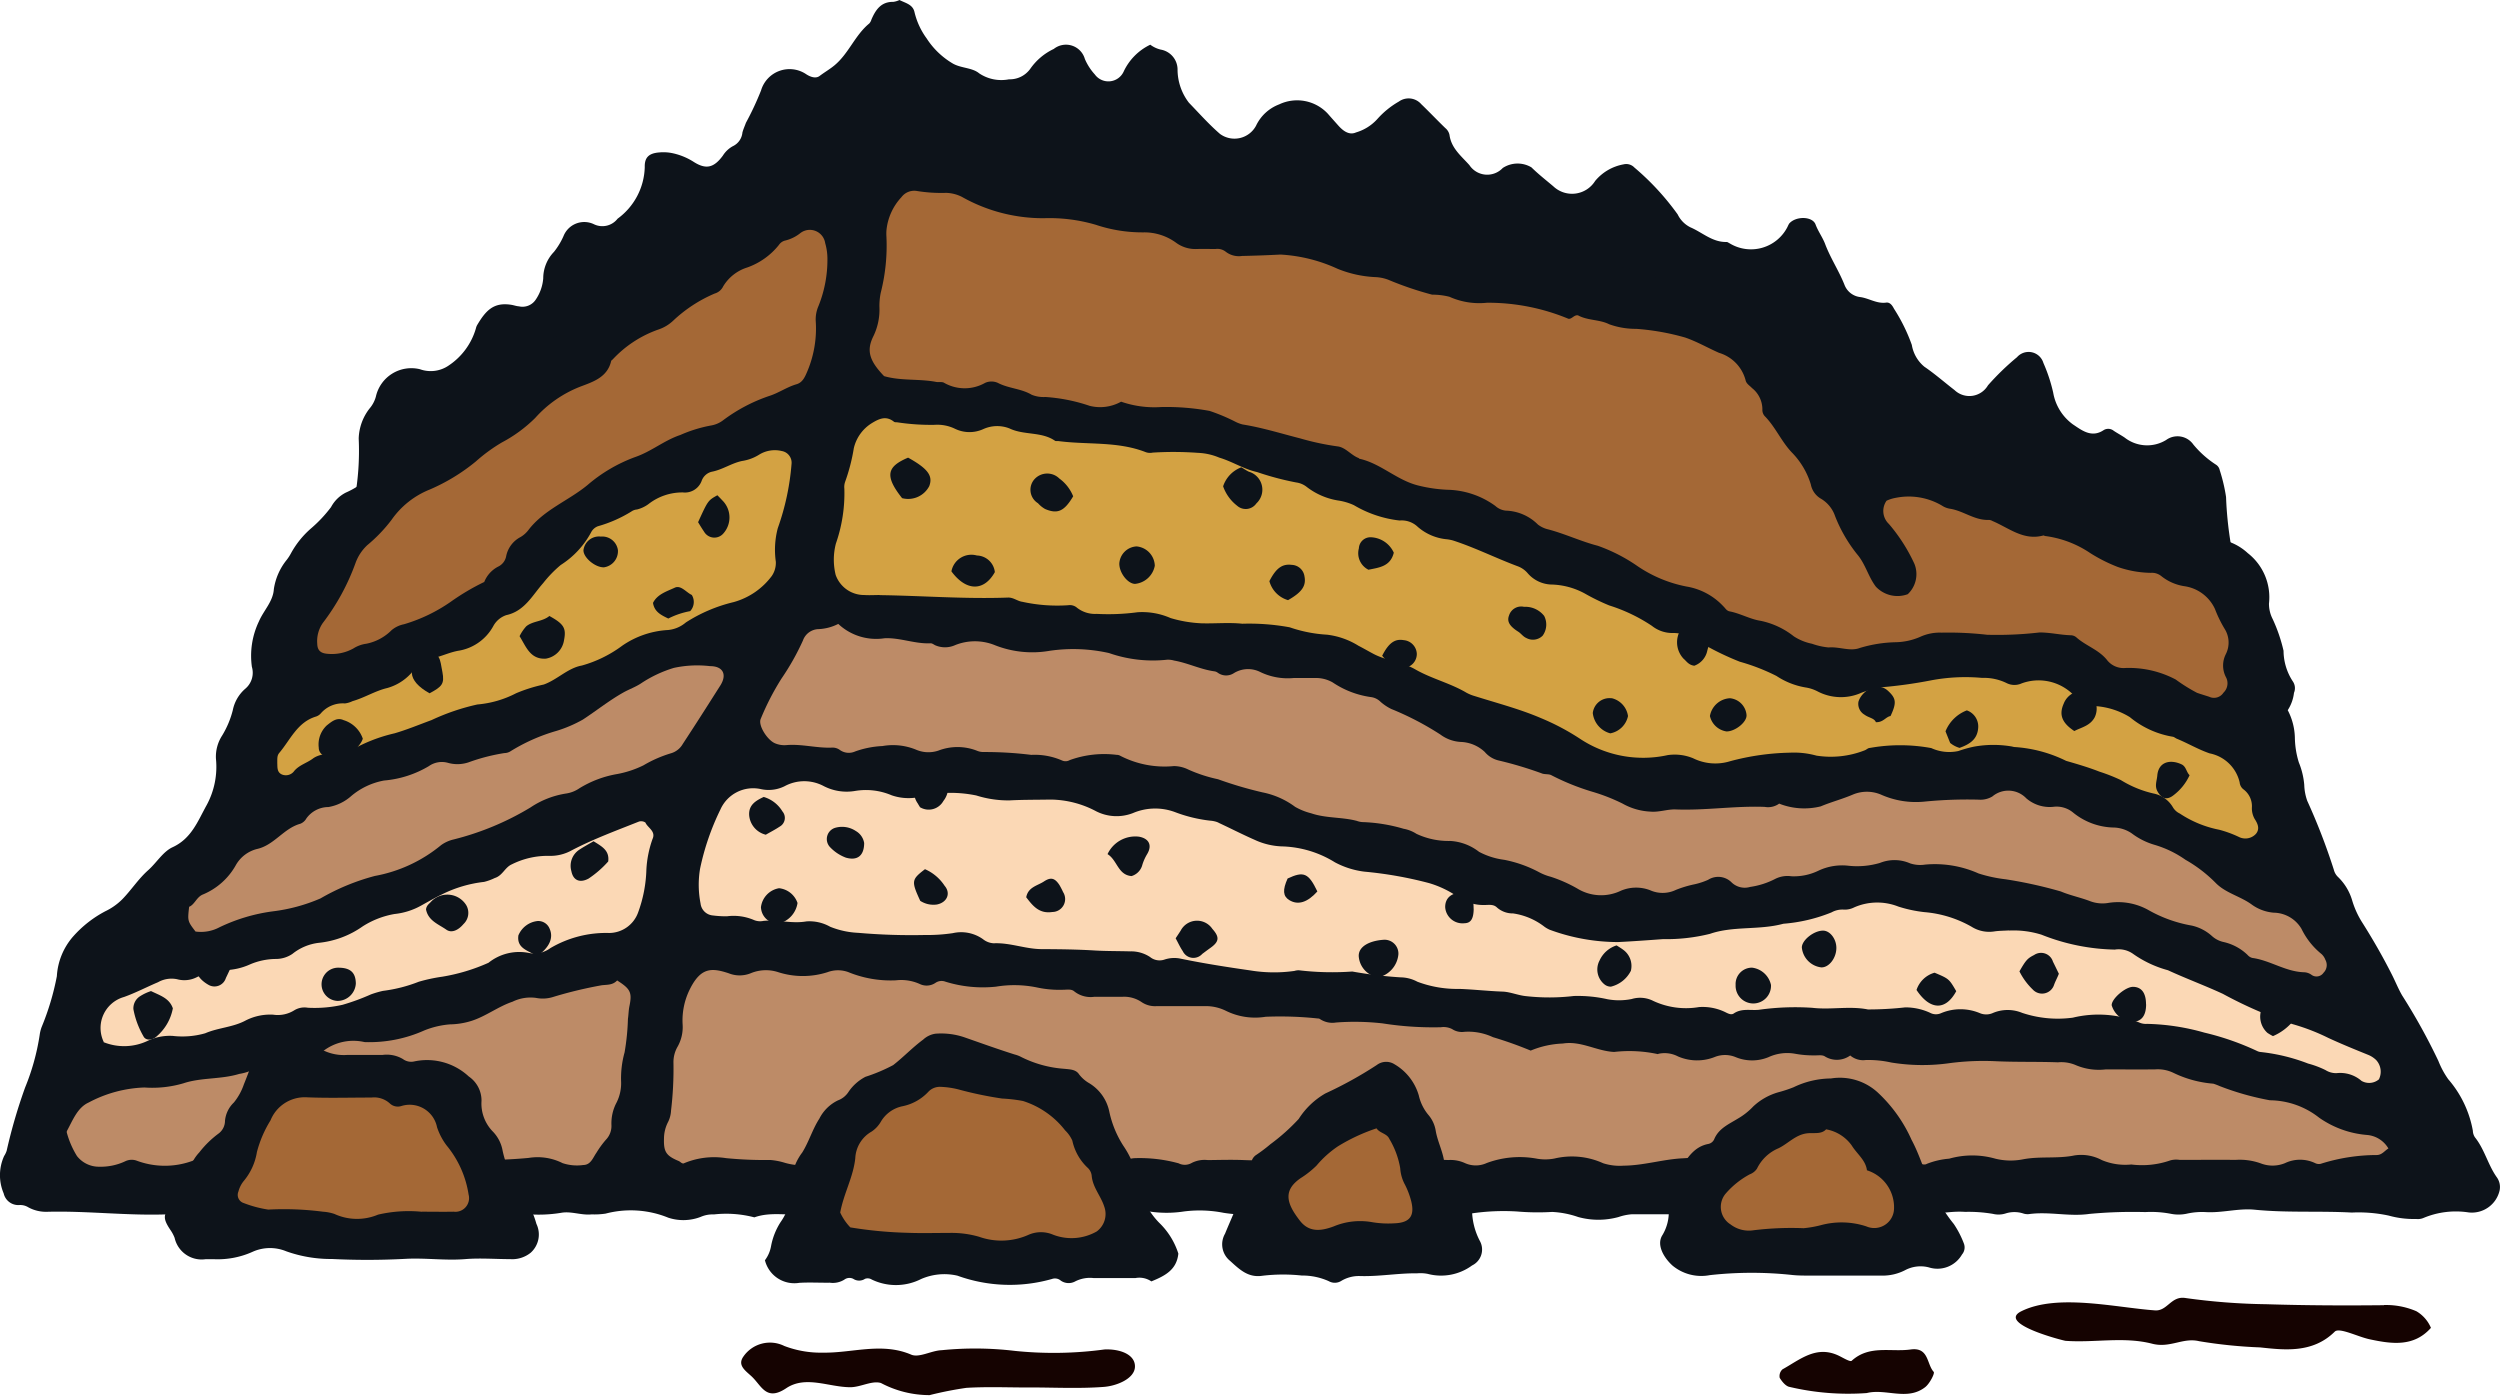
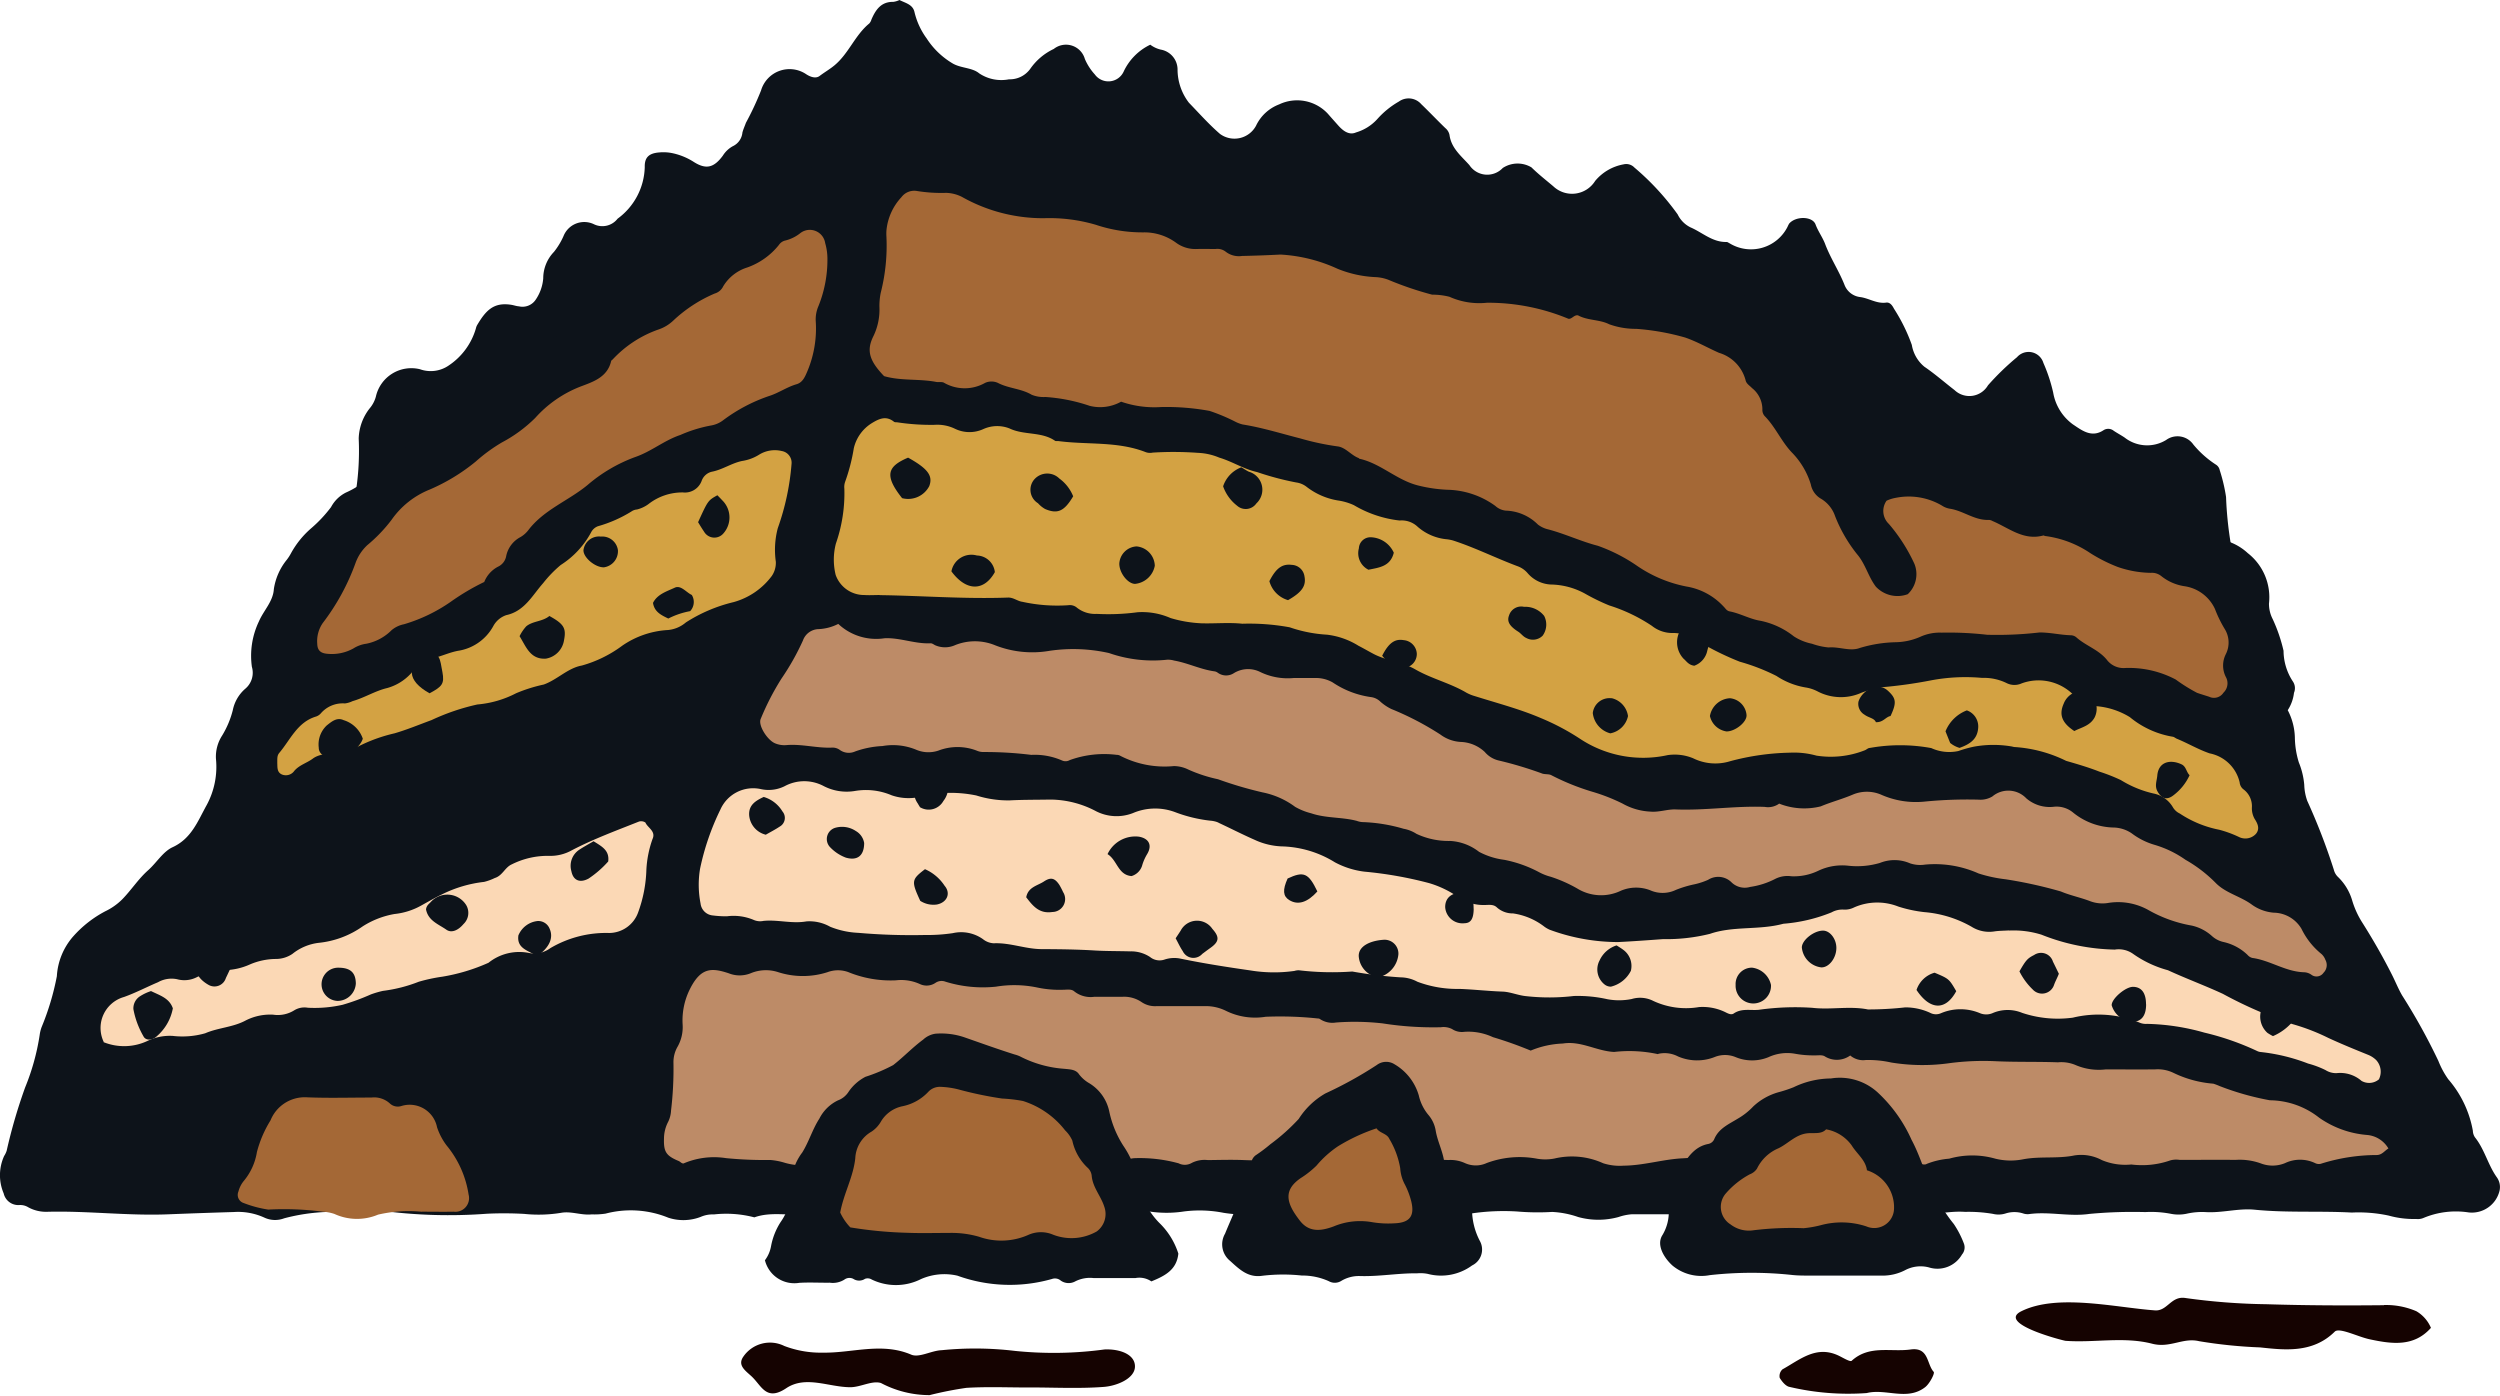
<svg xmlns="http://www.w3.org/2000/svg" width="135.42" height="75.599" viewBox="0 0 135.42 75.599">
  <defs>
    <clipPath id="clip-path">
      <rect id="長方形_198" data-name="長方形 198" width="135.42" height="75.599" fill="none" />
    </clipPath>
  </defs>
  <g id="グループ_453" data-name="グループ 453" transform="translate(0 0)">
    <g id="グループ_452" data-name="グループ 452" transform="translate(0 0)" clip-path="url(#clip-path)">
      <path id="パス_2568" data-name="パス 2568" d="M57.423,2.42a3.037,3.037,0,0,0-1.44,1.451.909.909,0,0,1-1.566.159,2.954,2.954,0,0,1-.539-.839,1.063,1.063,0,0,0-1.683-.541A3.233,3.233,0,0,0,50.92,3.729a1.364,1.364,0,0,1-1.15.566,2.151,2.151,0,0,1-1.617-.324c-.375-.31-.951-.271-1.407-.519a4.238,4.238,0,0,1-1.436-1.37A3.939,3.939,0,0,1,44.652.661C44.563.241,44.171.169,43.836,0A1.1,1.1,0,0,1,43.5.1c-.662-.009-.952.428-1.18.951a.568.568,0,0,1-.117.218c-.773.631-1.11,1.62-1.88,2.264-.258.216-.548.379-.811.58-.206.156-.5.062-.757-.113a1.61,1.61,0,0,0-2.417.9,16.129,16.129,0,0,1-.82,1.753c-.061.174-.14.341-.189.525a.909.909,0,0,1-.517.739,1.476,1.476,0,0,0-.542.512c-.483.655-.906.773-1.591.332a3.471,3.471,0,0,0-1.1-.456,2.419,2.419,0,0,0-.755-.049c-.541.043-.8.252-.785.794a3.569,3.569,0,0,1-1.47,2.794,1.044,1.044,0,0,1-1.3.293,1.209,1.209,0,0,0-1.632.654,3.87,3.87,0,0,1-.518.854,2.066,2.066,0,0,0-.579,1.43,2.375,2.375,0,0,1-.421,1.175.856.856,0,0,1-.893.343c-.146-.009-.287-.065-.433-.086-.937-.142-1.362.3-1.841,1.115a.736.736,0,0,0-.063.178,3.618,3.618,0,0,1-1.451,1.985A1.718,1.718,0,0,1,17.865,20a1.968,1.968,0,0,0-2.391,1.485,1.672,1.672,0,0,1-.345.646,2.772,2.772,0,0,0-.585,1.622,14.466,14.466,0,0,1-.233,3.339c-.081.334-.418.615-.251,1.009a2.3,2.3,0,0,0,1.585.491,4.986,4.986,0,0,1,1.535.285,2.858,2.858,0,0,0,2.213-.03.67.67,0,0,1,.765.019.746.746,0,0,0,.67.039,5.029,5.029,0,0,1,2.959,0,4.352,4.352,0,0,0,1.246.2c.74-.007,1.481,0,2.22,0a5.186,5.186,0,0,1,1.134.09,2.941,2.941,0,0,0,1.068-.026,9.668,9.668,0,0,1,2.527-.009,7.922,7.922,0,0,0,.817.07,2.351,2.351,0,0,1,1.043.182,1.36,1.36,0,0,0,1.114.012,2.981,2.981,0,0,1,1.231-.2,2.054,2.054,0,0,0,.564-.055,1.029,1.029,0,0,1,.913.124,2.008,2.008,0,0,0,1.992.084.63.63,0,0,1,.7.008.929.929,0,0,0,.554.094,7.228,7.228,0,0,1,1.513.1,1.067,1.067,0,0,0,1.146-.383,2.4,2.4,0,0,0,1.494.367,17.972,17.972,0,0,0,3.542-.051,5.692,5.692,0,0,1,1.771,0,12.391,12.391,0,0,0,1.577.092,6.543,6.543,0,0,1,2.1.322,1.812,1.812,0,0,0,1.25,0,5.4,5.4,0,0,1,3.025-.348,4.51,4.51,0,0,0,1.639-.045,4.484,4.484,0,0,1,2.552.263,3.1,3.1,0,0,0,2.727-.009,2.523,2.523,0,0,1,1.906.066,4.749,4.749,0,0,0,1.347.266,4.879,4.879,0,0,1,1.884.121,1.673,1.673,0,0,0,1.546.009,4.359,4.359,0,0,1,1.169-.25,1.081,1.081,0,0,0,.535-.162.486.486,0,0,1,.486-.066,9.378,9.378,0,0,0,3.791.471,3.813,3.813,0,0,1,.978.169,3.989,3.989,0,0,0,2.19-.007,4.4,4.4,0,0,1,1.667-.224c1.374.1,2.745.027,4.116.054a9.965,9.965,0,0,0,2.274-.1,2.37,2.37,0,0,1,1.428.181,2.323,2.323,0,0,0,.976.181c.655,0,1.311,0,1.966,0A4.3,4.3,0,0,1,94.7,30.6a2.894,2.894,0,0,0,1.558.024,9.069,9.069,0,0,1,3.52.05,5.182,5.182,0,0,0,1.444-.005,4.437,4.437,0,0,1,2.478.245.61.61,0,0,0,.6-.034,2.537,2.537,0,0,1,1.724-.229,5.788,5.788,0,0,0,2.011,0,3.014,3.014,0,0,1,1.261.026,3.473,3.473,0,0,0,.754.07,1.52,1.52,0,0,1,.914.175c.178.124.411.07.622.077a4.9,4.9,0,0,1,1.322.1,1.375,1.375,0,0,0,.562-.031,15.745,15.745,0,0,1,1.652-.353,1.009,1.009,0,0,0,.836-1.222,19.721,19.721,0,0,1-.263-2.572,9.11,9.11,0,0,0-.344-1.457.458.458,0,0,0-.21-.3,5.354,5.354,0,0,1-1.219-1.087,1.047,1.047,0,0,0-1.475-.243A1.973,1.973,0,0,1,110.2,23.7c-.192-.129-.4-.239-.591-.367a.473.473,0,0,0-.538-.039c-.664.45-1.206,0-1.674-.308a2.689,2.689,0,0,1-1.065-1.716,8.666,8.666,0,0,0-.531-1.61.836.836,0,0,0-1.43-.312,13.959,13.959,0,0,0-1.573,1.524,1.165,1.165,0,0,1-1.81.258c-.545-.421-1.063-.878-1.637-1.268a1.948,1.948,0,0,1-.678-1.181,9.519,9.519,0,0,0-.966-1.96c-.088-.171-.213-.36-.426-.33-.508.069-.927-.236-1.4-.3a1.037,1.037,0,0,1-.856-.666c-.3-.757-.758-1.44-1.048-2.21-.135-.357-.378-.68-.518-1.057-.17-.456-1.084-.461-1.432-.043a1.642,1.642,0,0,0-.085.169,2.217,2.217,0,0,1-3.13.9c-.058-.026-.115-.078-.171-.077-.769.019-1.312-.517-1.96-.794a1.514,1.514,0,0,1-.691-.7,14,14,0,0,0-2.345-2.54.611.611,0,0,0-.591-.17A2.6,2.6,0,0,0,81.52,9.8a1.474,1.474,0,0,1-2.268.289c-.4-.336-.809-.658-1.184-1.025a1.464,1.464,0,0,0-1.552.034,1.157,1.157,0,0,1-1.807-.154c-.445-.5-.983-.913-1.079-1.639a.653.653,0,0,0-.228-.37c-.44-.425-.86-.869-1.3-1.292A.907.907,0,0,0,70.888,5.5a4.656,4.656,0,0,0-1.164.944,2.5,2.5,0,0,1-1.156.728c-.4.179-.744-.125-.985-.4-.177-.2-.363-.406-.541-.611A2.269,2.269,0,0,0,64.4,5.655,2.274,2.274,0,0,0,63.151,6.81a1.326,1.326,0,0,1-1.954.442c-.6-.519-1.129-1.118-1.682-1.689A2.957,2.957,0,0,1,58.9,3.741a1.1,1.1,0,0,0-.909-1.055,1.515,1.515,0,0,1-.57-.267" transform="translate(4.886 0.001)" fill="#0d131a" />
      <path id="パス_2569" data-name="パス 2569" d="M93.669,64.127a1.475,1.475,0,0,1,.566-.181c1.4.062,2.786-.267,4.174-.116,1.837.2,3.675.04,5.509.116.85.035,1.678-.2,2.526-.138a7.816,7.816,0,0,1,1.513.109,1.269,1.269,0,0,0,.691-.026,1.561,1.561,0,0,1,.936,0,.756.756,0,0,0,.313.039c1.092-.154,2.192.147,3.275-.011a25.1,25.1,0,0,1,3.035-.1,5.656,5.656,0,0,1,1.388.094,2.109,2.109,0,0,0,.881-.012,3.732,3.732,0,0,1,1.006-.081c.89.054,1.764-.217,2.653-.129,1.749.174,3.505.059,5.253.154a7.789,7.789,0,0,1,2.007.165,5.033,5.033,0,0,0,1.485.183.781.781,0,0,0,.374-.047,4.534,4.534,0,0,1,2.476-.307,1.544,1.544,0,0,0,1.671-1.2.906.906,0,0,0-.165-.72c-.472-.673-.654-1.5-1.171-2.147a.669.669,0,0,1-.115-.356,5.821,5.821,0,0,0-1.334-2.794,4.663,4.663,0,0,1-.535-.993,32.808,32.808,0,0,0-1.965-3.55c-.21-.363-.364-.754-.553-1.125-.5-.991-1.052-1.949-1.648-2.888a4.771,4.771,0,0,1-.506-1.141,2.9,2.9,0,0,0-.775-1.269.8.8,0,0,1-.214-.378,33.639,33.639,0,0,0-1.44-3.733,2.832,2.832,0,0,1-.163-.867,4.1,4.1,0,0,0-.293-1.214,4.775,4.775,0,0,1-.216-1.365,3.374,3.374,0,0,0-.386-1.467,2.18,2.18,0,0,0,.339-.941.646.646,0,0,0-.059-.612,3.051,3.051,0,0,1-.507-1.664,8.6,8.6,0,0,0-.589-1.72,1.8,1.8,0,0,1-.2-.84,3.031,3.031,0,0,0-1.15-2.731,2.945,2.945,0,0,0-1.61-.758,3.145,3.145,0,0,1-1.19-.351,6.233,6.233,0,0,0-1.733-.523,5.616,5.616,0,0,1-2.614-.991.642.642,0,0,0-.4-.159c-.423.005-.858-.15-1.254-.1a3.756,3.756,0,0,1-2.146-.6c-.691-.345-1.407-.638-2.088-1a22.926,22.926,0,0,0-2.232-.832,6.312,6.312,0,0,0-2.588-.417,2.169,2.169,0,0,1-1.364-.422,1.727,1.727,0,0,0-1.142-.307,3.089,3.089,0,0,1-2.852-1.713A20.148,20.148,0,0,1,97.491,18.1a3.458,3.458,0,0,0-.619-.7,8.151,8.151,0,0,1-1.009-2.134,1.722,1.722,0,0,0-1.524-1.129A4.485,4.485,0,0,0,92.9,14.1a.723.723,0,0,1-.488-.1,3.252,3.252,0,0,0-1.64-.371,1.948,1.948,0,0,1-.982-.357,5.771,5.771,0,0,0-1.772-.607,5.987,5.987,0,0,0-1.188-.154c-.3-.005-.5-.216-.771-.251-.711-.09-1.42-.182-2.131-.263a1.989,1.989,0,0,1-.668-.147,2.64,2.64,0,0,0-1.484-.228,6.847,6.847,0,0,1-2.936-.6,2.359,2.359,0,0,0-.912-.163,9.31,9.31,0,0,1-3.2-.326,7.627,7.627,0,0,1-2.158-.611.919.919,0,0,0-.558-.08,3.245,3.245,0,0,1-1.691-.414,2.45,2.45,0,0,0-1.152-.312c-.989.049-1.861-.561-2.85-.436a.276.276,0,0,1-.183-.039c-.7-.527-1.505-.264-2.267-.326a1.179,1.179,0,0,0-.765.26,2.216,2.216,0,0,0-1.026-.367,20.783,20.783,0,0,1-2.117-.593,2.026,2.026,0,0,1-.612-.293,1.885,1.885,0,0,0-1.461-.245,2.228,2.228,0,0,1-1.929-.262,1.29,1.29,0,0,0-.86-.151,3.3,3.3,0,0,1-1.575-.359,4.425,4.425,0,0,0-2.174-.529c-.807.054-1.593-.178-2.4-.146a1.12,1.12,0,0,1-.61-.146,2.9,2.9,0,0,0-1.6-.21c-.371-.013-.616.263-.889.445a9.994,9.994,0,0,0-2.108,1.769.864.864,0,0,1-.5.254,4.875,4.875,0,0,0-1.562.778c-.421.266-.924.374-1.339.674a13.992,13.992,0,0,0-1.791,1.243,5.1,5.1,0,0,1-1.4.805,1.434,1.434,0,0,0-.7.6,2.54,2.54,0,0,1-.8.863,19.366,19.366,0,0,1-1.6,1.21,10.735,10.735,0,0,1-1.369.6,2.384,2.384,0,0,0-.78.463,7.109,7.109,0,0,1-2.6,1.8,2.441,2.441,0,0,0-.882.688A4.436,4.436,0,0,1,26.649,18.7a1.283,1.283,0,0,0-.588.459,5.449,5.449,0,0,1-1.815,1.217,2.155,2.155,0,0,0-.951.775,3.958,3.958,0,0,1-1.949,1.52.922.922,0,0,0-.515.344,4.641,4.641,0,0,1-2.1,1.832,1.866,1.866,0,0,0-.8.786,7.248,7.248,0,0,1-1.061,1.134,4.9,4.9,0,0,0-1.1,1.351,2.519,2.519,0,0,1-.236.368,3.287,3.287,0,0,0-.7,1.587c-.039.669-.556,1.159-.811,1.755a4.316,4.316,0,0,0-.379,2.456,1.129,1.129,0,0,1-.356,1.185,2.073,2.073,0,0,0-.678,1.164,4.991,4.991,0,0,1-.58,1.378,2.1,2.1,0,0,0-.332,1.257,4.348,4.348,0,0,1-.5,2.5c-.481.86-.815,1.81-1.849,2.287-.519.239-.866.839-1.319,1.242-.535.473-.917,1.079-1.413,1.585a3.332,3.332,0,0,1-.912.642A6.13,6.13,0,0,0,3.98,48.87a3.579,3.579,0,0,0-.9,2.171A14.21,14.21,0,0,1,2.254,53.8a1.989,1.989,0,0,0-.105.426,12.411,12.411,0,0,1-.789,2.846,28.621,28.621,0,0,0-1,3.428,1.25,1.25,0,0,1-.136.281A2.513,2.513,0,0,0,.2,62.808a.812.812,0,0,0,.848.63.828.828,0,0,1,.481.12,2,2,0,0,0,1.034.245c2.177-.057,4.345.223,6.524.138q1.79-.071,3.583-.125a3.431,3.431,0,0,1,1.658.306,1.37,1.37,0,0,0,1.059.036,10.424,10.424,0,0,1,3.164-.341,9.573,9.573,0,0,0,1.832-.094.568.568,0,0,1,.25.019,27.61,27.61,0,0,0,5.751.166,19.958,19.958,0,0,1,2.008.009,7.531,7.531,0,0,0,2.02-.061c.534-.093,1.082.146,1.635.088a4.1,4.1,0,0,0,.757-.042,5.369,5.369,0,0,1,3.395.221,2.61,2.61,0,0,0,1.744-.039,1.632,1.632,0,0,1,.731-.138,6.011,6.011,0,0,1,2.188.159c.964-.344,1.97-.045,2.944-.194a4.3,4.3,0,0,1,2.656.229.545.545,0,0,0,.488-.032,4.164,4.164,0,0,1,2.58-.337,12.905,12.905,0,0,0,1.9.045,17.635,17.635,0,0,1,2.147.1,4.657,4.657,0,0,0,1.95-.094,11.175,11.175,0,0,1,2.65-.128,6.287,6.287,0,0,0,1.167-.175,3.676,3.676,0,0,1,1.989.054,6.2,6.2,0,0,0,2.816.21,6.714,6.714,0,0,1,2.132.076,7.573,7.573,0,0,0,2.393,0,6.36,6.36,0,0,1,1.709-.015,16.839,16.839,0,0,0,3.722,0,10.118,10.118,0,0,1,2.212.032,18.967,18.967,0,0,0,3.356.022,11.855,11.855,0,0,1,2.506-.111,13.139,13.139,0,0,0,1.9.024,5.015,5.015,0,0,1,1.409.276,4.114,4.114,0,0,0,2.185,0,2.88,2.88,0,0,1,.728-.15h4.5a1.09,1.09,0,0,1,.761.186" transform="translate(0 1.837)" fill="#0d131a" />
      <path id="パス_2570" data-name="パス 2570" d="M90.008,24.455a1.983,1.983,0,0,1,.5-.158,3.548,3.548,0,0,1,2.5.418,1.112,1.112,0,0,0,.471.177c.719.125,1.326.641,2.092.6a.465.465,0,0,1,.179.061c.885.371,1.675,1.074,2.749.784.035-.009.081.032.121.03a5.646,5.646,0,0,1,2.417.918,8.49,8.49,0,0,0,1.5.757,5.7,5.7,0,0,0,1.784.318.807.807,0,0,1,.588.189,2.636,2.636,0,0,0,1.26.538,2.158,2.158,0,0,1,1.631,1.231,6.632,6.632,0,0,0,.523,1.074,1.392,1.392,0,0,1,.063,1.377,1.364,1.364,0,0,0,0,1.225.7.7,0,0,1-.124.856.612.612,0,0,1-.78.22c-.216-.07-.434-.135-.649-.209a9.052,9.052,0,0,1-1.159-.723,5.412,5.412,0,0,0-2.736-.624,1.133,1.133,0,0,1-.959-.4c-.453-.591-1.168-.792-1.693-1.265a.48.48,0,0,0-.287-.108c-.571-.016-1.125-.154-1.7-.152a19.87,19.87,0,0,1-2.842.125,18.369,18.369,0,0,0-2.464-.115,2.544,2.544,0,0,0-1.168.231,3.485,3.485,0,0,1-1.279.287,7.214,7.214,0,0,0-1.977.31c-.534.206-1.118-.078-1.7-.026a3.668,3.668,0,0,1-.894-.2,2.845,2.845,0,0,1-.985-.4,4.3,4.3,0,0,0-1.8-.843c-.565-.084-1.1-.4-1.679-.511-.166-.032-.231-.171-.336-.27A3.513,3.513,0,0,0,79.168,29.1a7.136,7.136,0,0,1-2.652-1.107,9.04,9.04,0,0,0-2.147-1.1c-.9-.232-1.764-.643-2.676-.885a1.465,1.465,0,0,1-.566-.263,2.566,2.566,0,0,0-1.743-.755.992.992,0,0,1-.565-.255,4.567,4.567,0,0,0-2.459-.871,7.835,7.835,0,0,1-1.667-.223c-1.19-.276-2.059-1.2-3.233-1.462-.019,0-.03-.032-.049-.039-.414-.158-.709-.585-1.146-.631a14.244,14.244,0,0,1-2.02-.433c-1.034-.263-2.055-.585-3.113-.753a1.864,1.864,0,0,1-.407-.155,9.97,9.97,0,0,0-1.385-.58,12.936,12.936,0,0,0-2.63-.209,5.493,5.493,0,0,1-2.162-.291,2.319,2.319,0,0,1-1.706.225,9.336,9.336,0,0,0-2.394-.479,1.7,1.7,0,0,1-.742-.12c-.573-.34-1.256-.339-1.838-.646a.844.844,0,0,0-.684,0,2.243,2.243,0,0,1-2.22,0c-.109-.071-.29-.023-.434-.05-.932-.181-1.9-.046-2.821-.314-.789-.824-.976-1.377-.575-2.171a3.284,3.284,0,0,0,.322-1.586,3.569,3.569,0,0,1,.071-.754,10.341,10.341,0,0,0,.309-3.052,2.486,2.486,0,0,1,0-.317,3.059,3.059,0,0,1,.811-1.811.865.865,0,0,1,.85-.336,8.251,8.251,0,0,0,1.577.1,2.011,2.011,0,0,1,.852.218A8.937,8.937,0,0,0,44.372,9.15a8.906,8.906,0,0,1,2.809.357,7.92,7.92,0,0,0,2.587.41,2.911,2.911,0,0,1,1.768.569,1.755,1.755,0,0,0,1.113.332c.339-.009.677,0,1.016,0a.722.722,0,0,1,.538.138,1.159,1.159,0,0,0,.893.239q1.042-.022,2.084-.076a8.505,8.505,0,0,1,3.094.771,6.162,6.162,0,0,0,2.01.449,2.238,2.238,0,0,1,.73.142,18.014,18.014,0,0,0,2.382.811,3.736,3.736,0,0,1,.935.113,3.946,3.946,0,0,0,2.037.324,11.345,11.345,0,0,1,4.414.87c.194.019.3-.224.517-.187.523.287,1.16.217,1.682.48a4.211,4.211,0,0,0,1.471.251,13,13,0,0,1,2.654.472c.642.221,1.219.558,1.832.828a2.106,2.106,0,0,1,1.434,1.471c.039.206.224.3.351.437a1.473,1.473,0,0,1,.562,1.153.5.5,0,0,0,.159.4c.576.6.893,1.389,1.488,1.988a4.22,4.22,0,0,1,.976,1.676,1.143,1.143,0,0,0,.523.761,1.744,1.744,0,0,1,.79.954,7.913,7.913,0,0,0,1.211,2.089c.433.511.592,1.2,1,1.737a1.607,1.607,0,0,0,1.728.407,1.493,1.493,0,0,0,.363-1.637,9.225,9.225,0,0,0-1.384-2.166.965.965,0,0,1-.127-1.261" transform="translate(12.18 2.67)" fill="#a46836" />
      <path id="パス_2571" data-name="パス 2571" d="M120.079,48.628c-.212.125-.345.352-.634.356a10.072,10.072,0,0,0-3.033.475.446.446,0,0,1-.3-.036,1.9,1.9,0,0,0-1.636,0,1.766,1.766,0,0,1-1.307.015,3.362,3.362,0,0,0-1.358-.192c-1.014-.007-2.03,0-3.045,0a1.2,1.2,0,0,0-.5.027,4.62,4.62,0,0,1-2.113.223,3.271,3.271,0,0,1-1.6-.239,2.37,2.37,0,0,0-1.481-.252c-.917.189-1.853.035-2.772.208a3.435,3.435,0,0,1-1.513-.032,4.569,4.569,0,0,0-2.5,0,4.168,4.168,0,0,0-1.215.282c-.116.073-.285.013-.429-.04a4.152,4.152,0,0,0-3.126,0,1.457,1.457,0,0,1-1.176-.016,1.914,1.914,0,0,0-.855-.16,21.246,21.246,0,0,1-2.155-.028,36,36,0,0,0-5.446-.059c-1.074.045-2.132.391-3.234.4a2.934,2.934,0,0,1-1.107-.131,4.085,4.085,0,0,0-2.639-.256,2.63,2.63,0,0,1-.936.011,5.115,5.115,0,0,0-2.734.233,1.417,1.417,0,0,1-1.175.005,1.891,1.891,0,0,0-.916-.167,7.864,7.864,0,0,0-2.184.2,2.6,2.6,0,0,1-1.67-.1,5.46,5.46,0,0,0-1.744-.229c-1.817-.024-3.627.209-5.445.132-.655-.028-1.312-.007-1.968,0a1.527,1.527,0,0,0-.914.174.742.742,0,0,1-.674,0,7.947,7.947,0,0,0-2.358-.279,1.228,1.228,0,0,0-.545.148,2.99,2.99,0,0,1-2.2.04,2.652,2.652,0,0,0-1.745-.007,8.657,8.657,0,0,1-3.745.224,1.881,1.881,0,0,1-.774-.239,1.823,1.823,0,0,0-1.3-.143,3.574,3.574,0,0,1-1.508.009,4.411,4.411,0,0,0-.565-.059c-1.374-.065-2.738.206-4.112.131a1.057,1.057,0,0,0-.425.107,3.454,3.454,0,0,1-2.047.042,3.674,3.674,0,0,0-.79-.154,21.361,21.361,0,0,1-2.4-.1,4.194,4.194,0,0,0-2.3.287c-.108.013-.171-.093-.267-.132-.684-.286-.817-.5-.794-1.225a1.987,1.987,0,0,1,.232-.91,1.551,1.551,0,0,0,.15-.6,18.884,18.884,0,0,0,.131-2.589,1.664,1.664,0,0,1,.214-.851,2.156,2.156,0,0,0,.283-1.212,3.781,3.781,0,0,1,.406-1.948c.588-1.159,1.171-1.136,2.085-.835a1.594,1.594,0,0,0,1.218-.009,2.141,2.141,0,0,1,1.488-.043,4.365,4.365,0,0,0,2.646-.005,1.634,1.634,0,0,1,1.123-.008,6.05,6.05,0,0,0,2.589.448,2.448,2.448,0,0,1,1.292.2.851.851,0,0,0,.852-.065.587.587,0,0,1,.538-.061,6.819,6.819,0,0,0,2.734.27,6.079,6.079,0,0,1,2.2.038,5.786,5.786,0,0,0,1.446.129c.209,0,.448-.054.612.1a1.42,1.42,0,0,0,1.072.281c.507,0,1.016,0,1.523,0a1.672,1.672,0,0,1,1.018.275,1.293,1.293,0,0,0,.835.231c.909,0,1.819,0,2.728,0a2.453,2.453,0,0,1,1.026.255,3.566,3.566,0,0,0,2.153.321,19.286,19.286,0,0,1,2.835.094.181.181,0,0,1,.119.04,1.2,1.2,0,0,0,.848.178,13.408,13.408,0,0,1,2.531.047,17.673,17.673,0,0,0,3.151.209,1.014,1.014,0,0,1,.615.1.963.963,0,0,0,.666.147,3.155,3.155,0,0,1,1.543.29,21.155,21.155,0,0,1,2.046.728,4.987,4.987,0,0,1,1.741-.383c.979-.159,1.83.41,2.778.456a7.287,7.287,0,0,1,2.357.115c.015.005.039-.012.059-.018a1.571,1.571,0,0,1,1.049.148,2.6,2.6,0,0,0,2.011.018,1.505,1.505,0,0,1,1.113.02,2.328,2.328,0,0,0,1.771,0,2.421,2.421,0,0,1,1.423-.189,5.406,5.406,0,0,0,1.07.092c.19.007.422-.038.56.054a1.235,1.235,0,0,0,1.376-.049,1.076,1.076,0,0,0,.836.247,5.605,5.605,0,0,1,1.382.134,10.515,10.515,0,0,0,3.213.028,14.026,14.026,0,0,1,2.4-.1c1.141.055,2.279.02,3.418.062a1.994,1.994,0,0,1,.932.136,3.2,3.2,0,0,0,1.662.247c.889,0,1.778.008,2.665,0a1.948,1.948,0,0,1,.987.181,6.031,6.031,0,0,0,2.175.593,3.146,3.146,0,0,1,.347.132,14.861,14.861,0,0,0,2.715.767,4.371,4.371,0,0,1,2.67.944,5.25,5.25,0,0,0,2.619.937,1.485,1.485,0,0,1,1.142.749" transform="translate(9.297 13.582)" fill="#bd8b67" />
      <path id="パス_2572" data-name="パス 2572" d="M35.965,26.375c-.275,0-.552.019-.824,0a1.633,1.633,0,0,1-1.551-1.086,3.47,3.47,0,0,1,.011-1.7,8.28,8.28,0,0,0,.459-2.971.842.842,0,0,1,.042-.375,10.091,10.091,0,0,0,.471-1.823,2.173,2.173,0,0,1,.962-1.347c.4-.245.78-.43,1.212-.084.042.035.121.026.185.032a12.012,12.012,0,0,0,2.018.135,2.184,2.184,0,0,1,1.107.216,1.8,1.8,0,0,0,1.519.02A1.823,1.823,0,0,1,43,17.349c.794.383,1.73.16,2.473.672.045.03.124.008.187.016,1.574.208,3.2,0,4.727.6a.686.686,0,0,0,.376.024,18.16,18.16,0,0,1,2.453.013,3.291,3.291,0,0,1,1.153.259c.707.209,1.332.626,2.046.781a15.555,15.555,0,0,0,2.121.564,1.175,1.175,0,0,1,.569.241,3.757,3.757,0,0,0,1.72.739,3.117,3.117,0,0,1,.836.25,6.2,6.2,0,0,0,2.476.831,1.26,1.26,0,0,1,.98.341,2.78,2.78,0,0,0,1.594.677,2.174,2.174,0,0,1,.31.061c1.212.392,2.353.97,3.547,1.412a1.3,1.3,0,0,1,.5.357,1.761,1.761,0,0,0,1.26.619,3.976,3.976,0,0,1,1.863.5,11.136,11.136,0,0,0,1.3.633,8.992,8.992,0,0,1,2.313,1.107,1.782,1.782,0,0,0,1.183.386,2.373,2.373,0,0,1,1.346.457,15.128,15.128,0,0,0,2.235,1.1,10.877,10.877,0,0,1,1.983.77,4.046,4.046,0,0,0,1.569.622,2.1,2.1,0,0,1,.657.214,2.714,2.714,0,0,0,2.382.071,6.536,6.536,0,0,1,1.022-.289A25.193,25.193,0,0,0,92.911,31a9.99,9.99,0,0,1,2.774-.136,2.8,2.8,0,0,1,1.343.287.941.941,0,0,0,.8.012,2.664,2.664,0,0,1,2.774.585,2.594,2.594,0,0,0,1.2.643,4.084,4.084,0,0,1,1.892.6,4.909,4.909,0,0,0,2.32,1.06c.078.008.147.078.223.109.6.245,1.159.581,1.779.793a2.078,2.078,0,0,1,1.625,1.571.533.533,0,0,0,.209.38,1.137,1.137,0,0,1,.453.993,1.167,1.167,0,0,0,.146.6c.159.245.306.534.073.816a.779.779,0,0,1-.927.165,6.019,6.019,0,0,0-1.06-.388,5.915,5.915,0,0,1-2.136-.878.858.858,0,0,1-.368-.329A1.567,1.567,0,0,0,105,37.132a5.806,5.806,0,0,1-1.794-.732,9.47,9.47,0,0,0-1.169-.46c-.587-.231-1.19-.406-1.794-.581a7.352,7.352,0,0,0-2.8-.75.525.525,0,0,1-.123-.026,5.9,5.9,0,0,0-2.077.007,6.693,6.693,0,0,0-.84.236,2.33,2.33,0,0,1-1.467-.16,9.3,9.3,0,0,0-3.33-.007c-.1,0-.185.1-.282.131a5.022,5.022,0,0,1-2.607.285,4.558,4.558,0,0,0-1.438-.16,13.4,13.4,0,0,0-3.229.46,2.712,2.712,0,0,1-2.019-.16,2.625,2.625,0,0,0-1.368-.169,6.19,6.19,0,0,1-4.716-.859,12.775,12.775,0,0,0-2.162-1.148c-1.149-.492-2.374-.809-3.571-1.187a2.143,2.143,0,0,1-.459-.187c-.883-.522-1.9-.759-2.784-1.27-.7-.4-1.525-.453-2.237-.825-.278-.146-.549-.306-.824-.446a4.142,4.142,0,0,0-1.7-.6,7.5,7.5,0,0,1-2.026-.4,12.178,12.178,0,0,0-2.568-.194c-.732-.078-1.48,0-2.22-.023a6.873,6.873,0,0,1-1.663-.283,3.823,3.823,0,0,0-1.79-.316,11.913,11.913,0,0,1-2.212.089,1.58,1.58,0,0,1-1.063-.328.588.588,0,0,0-.473-.142,8.8,8.8,0,0,1-2.5-.186c-.262-.035-.477-.239-.774-.228-2.32.086-4.634-.1-6.952-.132" transform="translate(11.677 5.856)" fill="#d3a243" />
      <path id="パス_2573" data-name="パス 2573" d="M99.047,39.465a5.051,5.051,0,0,1,1.751.224,11.283,11.283,0,0,0,3.972.808,1.343,1.343,0,0,1,.97.217,5.947,5.947,0,0,0,1.907.9c.982.453,2,.828,2.974,1.279a23.064,23.064,0,0,0,3.787,1.644,11.229,11.229,0,0,1,1.923.742c.72.334,1.453.631,2.185.928a1.356,1.356,0,0,1,.413.275.933.933,0,0,1,.147,1.043.822.822,0,0,1-.944.082,1.754,1.754,0,0,0-1.346-.418,1.075,1.075,0,0,1-.606-.167,4.971,4.971,0,0,0-.939-.352,10.1,10.1,0,0,0-2.556-.624A.544.544,0,0,1,112.5,46a14.586,14.586,0,0,0-2.883-1.007,12.178,12.178,0,0,0-3.1-.473.88.88,0,0,1-.372-.053,5.91,5.91,0,0,0-3.652-.283,6.085,6.085,0,0,1-2.739-.259,2.063,2.063,0,0,0-1.575,0,.885.885,0,0,1-.735.007,2.71,2.71,0,0,0-2.077.005.675.675,0,0,1-.61-.02,3.176,3.176,0,0,0-1.341-.29,18.335,18.335,0,0,1-2.018.112c-1-.2-2.007.03-3.014-.089a13.987,13.987,0,0,0-2.905.109c-.453.042-.925-.093-1.353.2-.136.093-.31,0-.472-.082a2.815,2.815,0,0,0-1.405-.267,4.191,4.191,0,0,1-2.469-.328,1.575,1.575,0,0,0-1.177-.109,3.423,3.423,0,0,1-1.315.012,7.3,7.3,0,0,0-1.821-.175,11.306,11.306,0,0,1-2.58.009c-.446-.042-.858-.232-1.281-.247-.781-.028-1.555-.117-2.335-.146a6.109,6.109,0,0,1-2.278-.388A1.969,1.969,0,0,0,66.078,42a22.63,22.63,0,0,1-2.612-.316,15.256,15.256,0,0,1-2.883-.066.709.709,0,0,0-.249.034,7.848,7.848,0,0,1-2.39-.027c-1.265-.182-2.523-.378-3.775-.637a1.674,1.674,0,0,0-.879.05.816.816,0,0,1-.778-.139,1.856,1.856,0,0,0-1.075-.306c-.647-.019-1.3-.011-1.939-.049-.949-.058-1.9-.069-2.846-.073-.885,0-1.721-.357-2.611-.316a1.013,1.013,0,0,1-.583-.225,2.037,2.037,0,0,0-1.631-.324,9.375,9.375,0,0,1-1.515.1,33.169,33.169,0,0,1-3.605-.117,4.582,4.582,0,0,1-1.524-.33,2.281,2.281,0,0,0-1.284-.29c-.786.139-1.551-.105-2.328-.027a.864.864,0,0,1-.5-.04,2.783,2.783,0,0,0-1.48-.209,5.65,5.65,0,0,1-.758-.045A.732.732,0,0,1,28.163,38a5.262,5.262,0,0,1-.026-1.888,13.547,13.547,0,0,1,1.1-3.2,1.939,1.939,0,0,1,2.188-1.11,1.942,1.942,0,0,0,1.291-.156,2.235,2.235,0,0,1,2.109-.011,2.706,2.706,0,0,0,1.713.267,3.554,3.554,0,0,1,1.977.237,2.8,2.8,0,0,0,1.8.009,6.887,6.887,0,0,1,2.784,0,5.732,5.732,0,0,0,1.8.267c.74-.04,1.478-.031,2.216-.045a5.343,5.343,0,0,1,2.476.634,2.438,2.438,0,0,0,1.988.1,3.071,3.071,0,0,1,2.286-.054,7.777,7.777,0,0,0,1.887.461,1.559,1.559,0,0,1,.37.07c.685.313,1.351.661,2.043.964a3.809,3.809,0,0,0,1.571.364,5.727,5.727,0,0,1,2.789.86,4.566,4.566,0,0,0,1.6.506,21.134,21.134,0,0,1,3.507.622,5.434,5.434,0,0,1,1.528.728,2.407,2.407,0,0,0,1.473.456c.227,0,.477-.051.665.131a1.281,1.281,0,0,0,.875.325,3.615,3.615,0,0,1,1.71.728,1.641,1.641,0,0,0,.274.156,10.736,10.736,0,0,0,3.7.668c.812-.04,1.628-.1,2.434-.159a9.8,9.8,0,0,0,2.55-.287c1.269-.437,2.666-.19,3.973-.546a8.728,8.728,0,0,0,2.611-.616,1.211,1.211,0,0,1,.673-.15,1.108,1.108,0,0,0,.55-.119,3.105,3.105,0,0,1,2.4-.045,7.211,7.211,0,0,0,1.405.3,6.169,6.169,0,0,1,2.556.79,1.788,1.788,0,0,0,1.21.259c.268-.043.548-.04.821-.058" transform="translate(9.785 10.941)" fill="#fbd8b5" />
      <path id="パス_2574" data-name="パス 2574" d="M85.705,34.786a3.7,3.7,0,0,0,2.274.158c.581-.244,1.19-.4,1.768-.651a1.968,1.968,0,0,1,1.484.008,4.641,4.641,0,0,0,2.343.387,23.54,23.54,0,0,1,2.971-.108,1.249,1.249,0,0,0,.731-.173,1.345,1.345,0,0,1,1.838.1,1.935,1.935,0,0,0,1.515.455,1.4,1.4,0,0,1,1,.3,3.591,3.591,0,0,0,2.192.827,1.815,1.815,0,0,1,1,.313,3.82,3.82,0,0,0,1.23.622,5.689,5.689,0,0,1,1.685.812,7.5,7.5,0,0,1,1.635,1.252c.541.558,1.359.726,1.98,1.192a2.365,2.365,0,0,0,1.159.422,1.778,1.778,0,0,1,1.511.875,3.983,3.983,0,0,0,1.084,1.365.793.793,0,0,1,.21.314.586.586,0,0,1-.1.7.459.459,0,0,1-.668.1.751.751,0,0,0-.417-.128c-.987-.039-1.814-.645-2.776-.775a.515.515,0,0,1-.259-.167,2.731,2.731,0,0,0-1.318-.7,1.378,1.378,0,0,1-.6-.313,2.425,2.425,0,0,0-1.1-.572,7.271,7.271,0,0,1-2.359-.848,3.365,3.365,0,0,0-2.135-.384,1.885,1.885,0,0,1-.989-.082c-.53-.206-1.1-.318-1.608-.534A23.91,23.91,0,0,0,98,38.894a7.659,7.659,0,0,1-1.47-.316,5.808,5.808,0,0,0-2.893-.481,1.73,1.73,0,0,1-.815-.066,2.116,2.116,0,0,0-1.636-.024,4.37,4.37,0,0,1-1.68.155,3.011,3.011,0,0,0-1.656.268,3.039,3.039,0,0,1-1.458.3,1.479,1.479,0,0,0-.866.136,4.269,4.269,0,0,1-1.37.441,1.024,1.024,0,0,1-1-.24,1.021,1.021,0,0,0-1.279-.144,3.922,3.922,0,0,1-.711.236,5.963,5.963,0,0,0-1.028.307,1.66,1.66,0,0,1-1.4.02,2.106,2.106,0,0,0-1.591.03,2.468,2.468,0,0,1-2.359-.125,7.59,7.59,0,0,0-1.435-.635,2.854,2.854,0,0,1-.643-.254,6.738,6.738,0,0,0-1.876-.664,3.962,3.962,0,0,1-1.364-.433,2.79,2.79,0,0,0-1.556-.588,4.1,4.1,0,0,1-1.834-.386,1.9,1.9,0,0,0-.7-.275,8.839,8.839,0,0,0-2.157-.359,1.039,1.039,0,0,1-.371-.067c-.809-.214-1.666-.136-2.472-.411a3.453,3.453,0,0,1-.869-.348,4.389,4.389,0,0,0-1.765-.785,21.1,21.1,0,0,1-2.413-.712,7.9,7.9,0,0,1-1.606-.523,1.806,1.806,0,0,0-.782-.19A5.229,5.229,0,0,1,50.03,32.2a.351.351,0,0,0-.183-.047,5.481,5.481,0,0,0-2.545.283.458.458,0,0,1-.428.018,3.686,3.686,0,0,0-1.658-.3A20.229,20.229,0,0,0,42.628,32a.9.9,0,0,1-.367-.076,2.891,2.891,0,0,0-2.081,0,1.687,1.687,0,0,1-1.168-.036,3.284,3.284,0,0,0-1.857-.212,5.045,5.045,0,0,0-1.475.291.836.836,0,0,1-.848-.09.668.668,0,0,0-.421-.116c-.824.034-1.633-.208-2.461-.136a1.3,1.3,0,0,1-.619-.1c-.418-.179-.927-.98-.769-1.324a14.056,14.056,0,0,1,1.122-2.177,13.47,13.47,0,0,0,1.164-2.066.921.921,0,0,1,.856-.616,2.6,2.6,0,0,0,1.057-.282,3,3,0,0,0,2.5.778c.842-.045,1.656.316,2.509.272.074,0,.154.059.228.1a1.327,1.327,0,0,0,1.091,0,2.875,2.875,0,0,1,2.105-.018,5.5,5.5,0,0,0,3.022.324,8.832,8.832,0,0,1,3.213.123,7.193,7.193,0,0,0,3.149.36,1.159,1.159,0,0,1,.374.046c.744.131,1.431.48,2.182.584a.39.39,0,0,1,.175.069.768.768,0,0,0,.883.028,1.462,1.462,0,0,1,1.4-.074,3.409,3.409,0,0,0,1.834.339c.382,0,.762,0,1.142,0a1.827,1.827,0,0,1,.971.236,4.918,4.918,0,0,0,2.1.8.893.893,0,0,1,.5.256,2.632,2.632,0,0,0,.576.384,15.838,15.838,0,0,1,2.662,1.386,2.033,2.033,0,0,0,1.092.4,2,2,0,0,1,1.311.542,1.4,1.4,0,0,0,.742.46,20.635,20.635,0,0,1,2.394.719c.162.043.36.009.492.092a12.831,12.831,0,0,0,2.206.887,10.017,10.017,0,0,1,1.633.641,3.384,3.384,0,0,0,1.5.433c.471.045.924-.136,1.384-.117,1.606.062,3.2-.2,4.809-.139a1.026,1.026,0,0,0,.781-.171" transform="translate(10.646 8.736)" fill="#bd8b67" />
-       <path id="パス_2575" data-name="パス 2575" d="M32.5,39.381c.717.455.813.65.66,1.389-.047.231-.047.461-.081.689a12.712,12.712,0,0,1-.182,1.817,5.2,5.2,0,0,0-.187,1.61,2.331,2.331,0,0,1-.244,1.1,2.388,2.388,0,0,0-.281,1.208,1.074,1.074,0,0,1-.3.812,5.206,5.206,0,0,0-.515.708c-.183.258-.3.655-.707.66a2.472,2.472,0,0,1-1.121-.1A3.013,3.013,0,0,0,27.7,48.99a25.782,25.782,0,0,1-3.225.1,2.827,2.827,0,0,0-1.412.229,2.261,2.261,0,0,1-.863.162c-.991.107-1.861-.438-2.843-.464s-1.983-.059-2.972-.019a1.844,1.844,0,0,0-.917.2.648.648,0,0,1-.765.009.671.671,0,0,0-.775,0,1.026,1.026,0,0,1-.608.129c-.507.005-1.014.007-1.523,0a2.569,2.569,0,0,1-1.168-.183,1.39,1.39,0,0,0-1.118-.011,4.351,4.351,0,0,1-3.056-.008.8.8,0,0,0-.615.042,3.118,3.118,0,0,1-1.4.291,1.507,1.507,0,0,1-1.207-.58,4.79,4.79,0,0,1-.545-1.253.162.162,0,0,1,.013-.124c.309-.57.565-1.249,1.163-1.519a6.913,6.913,0,0,1,3.02-.816,5.966,5.966,0,0,0,2.111-.225c.97-.324,2.034-.206,3.028-.51a2.766,2.766,0,0,0,.825-.267,4.044,4.044,0,0,1,2.848-.773,1.166,1.166,0,0,0,.9-.217,2.684,2.684,0,0,1,2.217-.467,7.287,7.287,0,0,0,3.234-.631,4.7,4.7,0,0,1,1.392-.329,4.066,4.066,0,0,0,1.181-.194c.775-.251,1.43-.771,2.209-1.034a2.205,2.205,0,0,1,1.269-.206,1.861,1.861,0,0,0,.877-.035,22.922,22.922,0,0,1,2.687-.65c.286-.034.6,0,.838-.267" transform="translate(0.935 13.732)" fill="#bd8b67" />
      <path id="パス_2576" data-name="パス 2576" d="M21.781,28.308a12.479,12.479,0,0,0-1.807,1.07,8.757,8.757,0,0,1-2.534,1.217,1.477,1.477,0,0,0-.67.321,2.658,2.658,0,0,1-1.37.734,1.738,1.738,0,0,0-.7.256,2.4,2.4,0,0,1-1.4.289c-.356-.026-.546-.169-.556-.539a1.732,1.732,0,0,1,.3-1.13,12.069,12.069,0,0,0,1.768-3.235,2.467,2.467,0,0,1,.647-.985,8.233,8.233,0,0,0,1.306-1.362,4.615,4.615,0,0,1,2.073-1.647,10.355,10.355,0,0,0,2.5-1.524,8.947,8.947,0,0,1,1.409-1.028,7.639,7.639,0,0,0,1.8-1.322,6.389,6.389,0,0,1,2.447-1.7c.68-.258,1.466-.5,1.67-1.385.008-.035.055-.062.085-.09a6.171,6.171,0,0,1,2.484-1.622,2.161,2.161,0,0,0,.8-.484,7.615,7.615,0,0,1,2.237-1.461.739.739,0,0,0,.465-.394,2.337,2.337,0,0,1,1.3-1.018,3.821,3.821,0,0,0,1.717-1.223.574.574,0,0,1,.36-.241,2.121,2.121,0,0,0,.782-.384.841.841,0,0,1,1.364.529,3.087,3.087,0,0,1,.121.874,6.7,6.7,0,0,1-.479,2.519,1.835,1.835,0,0,0-.156.8,5.967,5.967,0,0,1-.437,2.712c-.14.333-.264.639-.6.738-.526.152-.976.479-1.486.637a8.954,8.954,0,0,0-2.482,1.307,1.473,1.473,0,0,1-.677.293,7.447,7.447,0,0,0-1.651.512c-.879.294-1.574.9-2.459,1.2a8.393,8.393,0,0,0-2.575,1.517c-1.037.852-2.357,1.33-3.2,2.438a1.464,1.464,0,0,1-.419.372,1.5,1.5,0,0,0-.777,1.02.783.783,0,0,1-.44.585,1.6,1.6,0,0,0-.754.835" transform="translate(4.441 3.22)" fill="#a46836" />
      <path id="パス_2577" data-name="パス 2577" d="M11.136,35.032c.009-.189-.028-.392.105-.549.608-.719.983-1.675,2-1.977a.591.591,0,0,0,.26-.177,1.563,1.563,0,0,1,1.3-.531,1.35,1.35,0,0,0,.414-.125c.646-.183,1.226-.556,1.871-.708a2.743,2.743,0,0,0,1.269-.767,2.946,2.946,0,0,1,1.217-.848c.491-.116.949-.344,1.439-.417a2.628,2.628,0,0,0,1.823-1.318,1.26,1.26,0,0,1,.705-.6c.994-.214,1.415-1.075,2-1.734a6.57,6.57,0,0,1,.952-.983,4.772,4.772,0,0,0,1.648-1.774.683.683,0,0,1,.367-.325,7.07,7.07,0,0,0,1.815-.8.6.6,0,0,1,.3-.107,1.76,1.76,0,0,0,.619-.29,2.978,2.978,0,0,1,1.867-.634.967.967,0,0,0,1.014-.618.775.775,0,0,1,.538-.5c.583-.108,1.074-.463,1.648-.585a2.416,2.416,0,0,0,.928-.341,1.608,1.608,0,0,1,1.223-.2.643.643,0,0,1,.534.715,13.477,13.477,0,0,1-.743,3.463,4.586,4.586,0,0,0-.107,1.821,1.266,1.266,0,0,1-.216.767,3.859,3.859,0,0,1-2.073,1.42,8.381,8.381,0,0,0-2.583,1.1,1.738,1.738,0,0,1-.97.411,4.824,4.824,0,0,0-2.476.848,6.668,6.668,0,0,1-2.19,1.076c-.758.134-1.326.765-2.063,1.029a8.347,8.347,0,0,0-1.5.473,5.572,5.572,0,0,1-2.095.607,11.906,11.906,0,0,0-2.484.846c-.662.243-1.322.518-2,.716a8.574,8.574,0,0,0-2,.728,2.781,2.781,0,0,1-1.539.419,1.3,1.3,0,0,0-.85.193c-.329.26-.755.359-1.043.693a.559.559,0,0,1-.684.192c-.259-.124-.228-.379-.239-.61" transform="translate(3.883 6.306)" fill="#d3a243" />
      <path id="パス_2578" data-name="パス 2578" d="M4.212,44.942a1.745,1.745,0,0,1,1.1-2.438c.634-.227,1.225-.539,1.841-.8a1.487,1.487,0,0,1,1.03-.162,1.482,1.482,0,0,0,1.051-.1,3.765,3.765,0,0,1,1.569-.392,3.492,3.492,0,0,0,1.287-.291,3.631,3.631,0,0,1,1.462-.314,1.59,1.59,0,0,0,.878-.274,2.805,2.805,0,0,1,1.431-.6,5,5,0,0,0,2.379-.893,4.694,4.694,0,0,1,1.722-.668,3.741,3.741,0,0,0,1.43-.45c.379-.21.759-.429,1.146-.616a6.809,6.809,0,0,1,2.279-.674,2.926,2.926,0,0,0,.577-.21c.421-.129.548-.577.921-.74a4.336,4.336,0,0,1,2-.46,2.382,2.382,0,0,0,1.266-.31c1.167-.607,2.4-1.06,3.621-1.547a.411.411,0,0,1,.352.054c.111.276.577.465.386.885a5.826,5.826,0,0,0-.334,1.652,7.316,7.316,0,0,1-.448,2.331,1.678,1.678,0,0,1-1.573,1.113,5.94,5.94,0,0,0-3.183.821,1.463,1.463,0,0,1-1.148.263,2.662,2.662,0,0,0-2.2.529,10.146,10.146,0,0,1-2.494.753,9.091,9.091,0,0,0-1.284.275,7.981,7.981,0,0,1-1.942.495,5.2,5.2,0,0,0-.654.192,11.943,11.943,0,0,1-1.529.561,6.827,6.827,0,0,1-1.884.16,1.056,1.056,0,0,0-.735.139,1.684,1.684,0,0,1-1.15.236,2.93,2.93,0,0,0-1.471.309c-.695.379-1.49.391-2.205.7a4.506,4.506,0,0,1-1.756.142,2.773,2.773,0,0,0-1.347.262,2.973,2.973,0,0,1-2.4.077" transform="translate(1.408 11.5)" fill="#fbd8b5" />
-       <path id="パス_2579" data-name="パス 2579" d="M7.613,39.795c.3-.125.4-.539.758-.672a3.642,3.642,0,0,0,1.776-1.6,1.833,1.833,0,0,1,1.132-.856c.937-.205,1.447-1.121,2.355-1.369a.658.658,0,0,0,.325-.289,1.48,1.48,0,0,1,1.194-.615,2.486,2.486,0,0,0,1.23-.593,3.819,3.819,0,0,1,1.784-.844,5.659,5.659,0,0,0,2.426-.78A1.219,1.219,0,0,1,21.629,32a1.885,1.885,0,0,0,1.119-.03,10.364,10.364,0,0,1,1.939-.5.623.623,0,0,0,.3-.08,9.9,9.9,0,0,1,2.51-1.119,7.1,7.1,0,0,0,1.438-.615c.734-.48,1.422-1.032,2.186-1.463.328-.185.693-.309,1-.522a6.738,6.738,0,0,1,1.747-.816,6.007,6.007,0,0,1,1.953-.094c.709,0,.937.455.557,1.053-.67,1.056-1.341,2.113-2.028,3.157a1.084,1.084,0,0,1-.63.507,6.68,6.68,0,0,0-1.5.655,5.469,5.469,0,0,1-1.426.473,5.767,5.767,0,0,0-2.045.77,1.713,1.713,0,0,1-.7.282,4.764,4.764,0,0,0-1.95.757,15.144,15.144,0,0,1-4.163,1.734,1.9,1.9,0,0,0-.678.306,7.851,7.851,0,0,1-3.593,1.672,11.951,11.951,0,0,0-2.943,1.217,9.328,9.328,0,0,1-2.585.7,9.565,9.565,0,0,0-2.885.862,2.13,2.13,0,0,1-1.3.231c-.433-.569-.433-.569-.344-1.347" transform="translate(2.638 9.322)" fill="#bd8b67" />
      <path id="パス_2580" data-name="パス 2580" d="M30.724,53.8a1.641,1.641,0,0,0,1.857,1.215c.549-.035,1.1,0,1.649-.008a1.175,1.175,0,0,0,.789-.163.462.462,0,0,1,.486-.047.575.575,0,0,0,.639,0,.417.417,0,0,1,.365.039,3.011,3.011,0,0,0,2.669-.026,3.146,3.146,0,0,1,1.972-.183,8.333,8.333,0,0,0,5.122.178.483.483,0,0,1,.476.09.741.741,0,0,0,.788.038,1.755,1.755,0,0,1,.978-.178c.762,0,1.523,0,2.285,0a1.144,1.144,0,0,1,.855.182c.731-.3,1.37-.619,1.462-1.505a4,4,0,0,0-1.043-1.676,4.243,4.243,0,0,1-1.154-2.32,5.031,5.031,0,0,0-.78-1.841,5.57,5.57,0,0,1-.771-1.89,2.35,2.35,0,0,0-1.119-1.527,1.844,1.844,0,0,1-.51-.457c-.178-.272-.5-.267-.8-.3a6.16,6.16,0,0,1-2.391-.668,1.676,1.676,0,0,0-.3-.108c-.918-.289-1.825-.618-2.735-.935a3.915,3.915,0,0,0-1.56-.19,1.239,1.239,0,0,0-.66.32c-.576.423-1.063.944-1.625,1.381a9.128,9.128,0,0,1-1.5.633,2.494,2.494,0,0,0-.917.815,1.153,1.153,0,0,1-.572.461,2.19,2.19,0,0,0-1.007.987c-.376.581-.562,1.246-.928,1.836a2.985,2.985,0,0,0-.606,1.763,3.139,3.139,0,0,1-.577,2.023,3.654,3.654,0,0,0-.506,1.28,1.8,1.8,0,0,1-.337.778" transform="translate(10.713 14.474)" fill="#0d131a" />
      <path id="パス_2581" data-name="パス 2581" d="M33.746,50.459c.192-1.04.709-1.923.816-2.941a1.748,1.748,0,0,1,.885-1.444,1.636,1.636,0,0,0,.508-.548,1.768,1.768,0,0,1,1.144-.82,2.635,2.635,0,0,0,1.412-.778.852.852,0,0,1,.681-.276,4.56,4.56,0,0,1,1.056.165,20.143,20.143,0,0,0,2.268.468,8.246,8.246,0,0,1,1.127.132,4.68,4.68,0,0,1,2.285,1.591,1.756,1.756,0,0,1,.391.556,2.826,2.826,0,0,0,.812,1.454.691.691,0,0,1,.236.437c.049.635.495,1.1.68,1.68a1.173,1.173,0,0,1-.409,1.351,2.76,2.76,0,0,1-2.36.174,1.678,1.678,0,0,0-1.3-.008,3.608,3.608,0,0,1-2.71.12,5.328,5.328,0,0,0-1.6-.208c-.759,0-1.521.023-2.281-.007a22.5,22.5,0,0,1-3.094-.293,2.939,2.939,0,0,1-.548-.805" transform="translate(11.767 15.221)" fill="#a46836" />
-       <path id="パス_2582" data-name="パス 2582" d="M9.324,53.636a4.591,4.591,0,0,0,2.082-.417,2.3,2.3,0,0,1,1.79-.013,7.206,7.206,0,0,0,2.471.417,38.638,38.638,0,0,0,3.933-.005c1.1-.067,2.186.1,3.277.013.819-.069,1.635,0,2.452,0a1.592,1.592,0,0,0,1.11-.349,1.325,1.325,0,0,0,.309-1.56,5.142,5.142,0,0,0-.811-1.671,6.192,6.192,0,0,1-1.018-2.281,1.983,1.983,0,0,0-.53-1.048,2.166,2.166,0,0,1-.615-1.666,1.579,1.579,0,0,0-.686-1.316,3.323,3.323,0,0,0-2.966-.817.75.75,0,0,1-.607-.131,1.718,1.718,0,0,0-1.092-.224c-.634,0-1.269.008-1.9,0a2.544,2.544,0,0,1-1.771-.526,1.179,1.179,0,0,0-.473-.16,3.937,3.937,0,0,0-2.229.255,1.215,1.215,0,0,0-.685.79q-.214.623-.463,1.235a3.2,3.2,0,0,1-.541.983,1.563,1.563,0,0,0-.483,1,.859.859,0,0,1-.325.666A5.367,5.367,0,0,0,8.486,47.85a2.3,2.3,0,0,0-.615,1.395,1.926,1.926,0,0,1-.754,1.33c-.612.6-.646.815-.167,1.517a2,2,0,0,1,.2.387,1.5,1.5,0,0,0,1.666,1.157c.169,0,.339,0,.507,0" transform="translate(2.309 14.574)" fill="#0d131a" />
      <path id="パス_2583" data-name="パス 2583" d="M19.527,50.272a7.33,7.33,0,0,0-2.38.154,2.929,2.929,0,0,1-2.366-.038,2.424,2.424,0,0,0-.616-.12,16.4,16.4,0,0,0-2.966-.115A6.235,6.235,0,0,1,9.873,49.8a.462.462,0,0,1-.291-.622,1.519,1.519,0,0,1,.279-.562,3.246,3.246,0,0,0,.724-1.581,6.227,6.227,0,0,1,.736-1.714,2,2,0,0,1,1.987-1.249c1.159.047,2.321.012,3.482.012a1.261,1.261,0,0,1,.991.316.63.63,0,0,0,.641.139,1.511,1.511,0,0,1,1.919,1.15,3.422,3.422,0,0,0,.518.989,5.463,5.463,0,0,1,1.192,2.661.741.741,0,0,1-.809.928c-.549.011-1.1,0-1.716,0" transform="translate(3.332 15.368)" fill="#a46836" />
      <path id="パス_2584" data-name="パス 2584" d="M51.266,54.234a9.516,9.516,0,0,1,2.128-.012,3.487,3.487,0,0,1,1.466.306.657.657,0,0,0,.669-.011,1.848,1.848,0,0,1,1.024-.267c1.038.032,2.062-.16,3.1-.148a2.031,2.031,0,0,1,.568.031,2.838,2.838,0,0,0,2.4-.457.957.957,0,0,0,.44-1.293,3.681,3.681,0,0,1-.433-1.992c.066-.461-.409-.805-.631-1.206a2.07,2.07,0,0,0-.511-.553,1.063,1.063,0,0,1-.384-.637c-.093-.562-.361-1.071-.453-1.632a1.739,1.739,0,0,0-.394-.842,2.49,2.49,0,0,1-.519-1.052,2.884,2.884,0,0,0-1.315-1.69.841.841,0,0,0-.962.04,21.526,21.526,0,0,1-2.785,1.54,4.184,4.184,0,0,0-1.444,1.381A10.766,10.766,0,0,1,51.7,47.107a8.5,8.5,0,0,1-.807.606.622.622,0,0,0-.237.434,9.012,9.012,0,0,1-.46,1.43c-.263.82-.634,1.587-.956,2.379a1.15,1.15,0,0,0,.271,1.47c.522.475.983.925,1.753.808" transform="translate(17.118 14.871)" fill="#0d131a" />
      <path id="パス_2585" data-name="パス 2585" d="M56.522,45.321c.16.255.568.274.692.572a4.543,4.543,0,0,1,.587,1.585,2.155,2.155,0,0,0,.262.9,4.311,4.311,0,0,1,.333.883c.2.8-.074,1.168-.9,1.2a5.29,5.29,0,0,1-1.261-.069,3.706,3.706,0,0,0-2.038.237c-.674.251-1.328.339-1.829-.308-.684-.883-1-1.645.121-2.359a5.034,5.034,0,0,0,.778-.627,5.6,5.6,0,0,1,1.16-1.044,9.939,9.939,0,0,1,2.092-.974" transform="translate(18.046 15.803)" fill="#a46836" />
      <path id="パス_2586" data-name="パス 2586" d="M22.486,24.738c-.376.314-.9.267-1.258.564a2.3,2.3,0,0,0-.36.533c.353.562.57,1.262,1.417,1.218a1.193,1.193,0,0,0,.991-1c.127-.649,0-.874-.79-1.311" transform="translate(7.276 8.626)" fill="#0d131a" />
      <path id="パス_2587" data-name="パス 2587" d="M15.189,29.944a1.589,1.589,0,0,0-1.043-1.007c-.365-.169-.649.082-.912.289a1.411,1.411,0,0,0-.432,1.2c0,.4.434.538.735.705a1.228,1.228,0,0,0,1.207-.5c.132-.237.363-.411.444-.691" transform="translate(4.464 10.071)" fill="#0d131a" />
      <path id="パス_2588" data-name="パス 2588" d="M36.4,20.576a1.289,1.289,0,0,0,1.467-.653c.212-.558-.077-.947-1.146-1.543-1.09.467-1.331.933-.321,2.2" transform="translate(12.469 6.409)" fill="#0d131a" />
      <path id="パス_2589" data-name="パス 2589" d="M43.7,20.247a2.2,2.2,0,0,0-.747-.959.932.932,0,0,0-1.349.038.857.857,0,0,0,.192,1.3,1.482,1.482,0,0,0,.386.313c.67.286,1.038.128,1.519-.688" transform="translate(14.43 6.633)" fill="#0d131a" />
      <path id="パス_2590" data-name="パス 2590" d="M50.111,18.769a1.647,1.647,0,0,0-.986,1.029,2.274,2.274,0,0,0,.758,1.051.7.7,0,0,0,1.041-.123,1.015,1.015,0,0,0-.409-1.721c-.131-.063-.252-.147-.4-.236" transform="translate(17.129 6.545)" fill="#0d131a" />
      <path id="パス_2591" data-name="パス 2591" d="M68.289,27.334a1.1,1.1,0,0,0,.7-.8,2.4,2.4,0,0,1,.165-.469.69.69,0,0,0-.6-1.029,1,1,0,0,0-1.1.53,1.3,1.3,0,0,0,.254,1.389c.156.129.264.337.577.379" transform="translate(23.488 8.727)" fill="#0d131a" />
      <path id="パス_2592" data-name="パス 2592" d="M83.491,29.931c.38-.2.847-.278,1.1-.735a1.061,1.061,0,0,0-.486-1.431,1.09,1.09,0,0,0-1.192.693c-.259.588-.089,1.033.581,1.473" transform="translate(28.869 9.669)" fill="#0d131a" />
      <path id="パス_2593" data-name="パス 2593" d="M38.213,23.174c.793,1.079,1.76,1.1,2.352.04a1.008,1.008,0,0,0-.974-.9,1.1,1.1,0,0,0-1.378.858" transform="translate(13.324 7.776)" fill="#0d131a" />
      <path id="パス_2594" data-name="パス 2594" d="M44.956,22.877c-.005.5.455,1.092.85,1.1a1.21,1.21,0,0,0,1.072-.982,1.082,1.082,0,0,0-.99-1.048.986.986,0,0,0-.932.935" transform="translate(15.675 7.651)" fill="#0d131a" />
      <path id="パス_2595" data-name="パス 2595" d="M17.5,28.425c.689-.364.817-.519.7-1.149-.143-.743-.1-1.022-.865-1.094-1.113.778-1.055,1.558.169,2.243" transform="translate(5.765 9.13)" fill="#0d131a" />
      <path id="パス_2596" data-name="パス 2596" d="M61.435,24.375a.691.691,0,0,0-.813.461c-.128.328.018.581.495.885.159.1.26.266.445.345a.743.743,0,0,0,.877-.127,1.025,1.025,0,0,0,.084-1.071,1.3,1.3,0,0,0-1.087-.494" transform="translate(21.122 8.496)" fill="#0d131a" />
      <path id="パス_2597" data-name="パス 2597" d="M75.591,29.5c.4.019.538-.294.793-.332.345-.731.3-.963-.139-1.368-.58-.537-1.44.02-1.6.6a.679.679,0,0,0,.339.7c.217.163.518.178.607.4" transform="translate(26.022 9.619)" fill="#0d131a" />
      <path id="パス_2598" data-name="パス 2598" d="M29.083,19.891c-.508.283-.508.283-1.045,1.459.1.165.208.344.325.515a.643.643,0,0,0,1.059.078,1.3,1.3,0,0,0-.007-1.707c-.1-.107-.2-.212-.332-.345" transform="translate(9.776 6.936)" fill="#0d131a" />
      <path id="パス_2599" data-name="パス 2599" d="M64.988,28.045a.909.909,0,0,0-1.016.8,1.284,1.284,0,0,0,.949,1.1,1.206,1.206,0,0,0,.959-.936,1.163,1.163,0,0,0-.893-.971" transform="translate(22.306 9.779)" fill="#0d131a" />
      <path id="パス_2600" data-name="パス 2600" d="M50.983,23.572a1.474,1.474,0,0,0,1.01,1.029c.759-.433.99-.777.891-1.289a.722.722,0,0,0-.686-.622c-.515-.066-.85.171-1.215.882" transform="translate(17.777 7.908)" fill="#0d131a" />
      <path id="パス_2601" data-name="パス 2601" d="M69.577,29.842c.472,0,1.11-.508,1.082-.891a.994.994,0,0,0-.9-.908,1.163,1.163,0,0,0-1.083.964,1.086,1.086,0,0,0,.9.835" transform="translate(23.947 9.779)" fill="#0d131a" />
      <path id="パス_2602" data-name="パス 2602" d="M88.414,31.323c-.181-.17-.181-.468-.437-.589-.611-.286-1.253-.14-1.314.61-.023.285-.155.562.013.858.225.4.515.486.873.2a2.849,2.849,0,0,0,.865-1.082" transform="translate(30.193 10.669)" fill="#0d131a" />
      <path id="パス_2603" data-name="パス 2603" d="M26.227,24.437c.076.484.436.657.829.846a4.3,4.3,0,0,1,1.183-.4.726.726,0,0,0,.089-.878c-.3-.135-.589-.548-.921-.394-.429.2-.947.353-1.18.825" transform="translate(9.145 8.222)" fill="#0d131a" />
      <path id="パス_2604" data-name="パス 2604" d="M78.9,30.563c.549-.2.968-.46,1.009-1.092a.924.924,0,0,0-.615-.94,2.026,2.026,0,0,0-1.156,1.134c.067.169.159.4.254.631a1.435,1.435,0,0,0,.508.267" transform="translate(27.246 9.949)" fill="#0d131a" />
      <path id="パス_2605" data-name="パス 2605" d="M55.1,23.338c.581-.12,1.192-.175,1.374-.924a1.42,1.42,0,0,0-1.264-.836.628.628,0,0,0-.627.6,1,1,0,0,0,.517,1.159" transform="translate(19.025 7.524)" fill="#0d131a" />
      <path id="パス_2606" data-name="パス 2606" d="M24.369,21.55a.848.848,0,0,0-.935.735c-.013.4.637.944,1.109.931a.884.884,0,0,0,.758-.929.857.857,0,0,0-.932-.736" transform="translate(8.171 7.515)" fill="#0d131a" />
      <path id="パス_2607" data-name="パス 2607" d="M55.513,26.558c.542.661.9.825,1.365.622a.762.762,0,0,0,.511-.723.777.777,0,0,0-.715-.743c-.475-.084-.811.155-1.161.844" transform="translate(19.357 8.961)" fill="#0d131a" />
      <path id="パス_2608" data-name="パス 2608" d="M7.494,40.733c-.192-.549-.7-.692-1.18-.928a2.514,2.514,0,0,0-.592.278.775.775,0,0,0-.363.7A4.586,4.586,0,0,0,5.9,42.247c.116.251.479.237.711.018a2.633,2.633,0,0,0,.886-1.532" transform="translate(1.867 13.88)" fill="#0d131a" />
      <path id="パス_2609" data-name="パス 2609" d="M56.721,38.515a.75.75,0,0,0-.817-.769c-.716.051-1.35.345-1.332.887a1.248,1.248,0,0,0,1.06,1.15,1.415,1.415,0,0,0,1.09-1.269" transform="translate(19.028 13.161)" fill="#0d131a" />
      <path id="パス_2610" data-name="パス 2610" d="M17.111,36.734c.119.615.68.8,1.107,1.1.278.192.637.03.92-.306a.832.832,0,0,0,.148-1.032,1.206,1.206,0,0,0-1.914-.17c-.094.108-.235.185-.262.41" transform="translate(5.966 12.529)" fill="#0d131a" />
      <path id="パス_2611" data-name="パス 2611" d="M44.483,34.555c.529.325.561,1.13,1.3,1.188a.857.857,0,0,0,.587-.619,2.655,2.655,0,0,1,.258-.572c.286-.476.1-.85-.452-.944a1.661,1.661,0,0,0-1.694.947" transform="translate(15.511 11.712)" fill="#0d131a" />
      <path id="パス_2612" data-name="パス 2612" d="M83.243,39.4c-.119-.243-.217-.45-.32-.655a.672.672,0,0,0-1.022-.359c-.353.177-.448.281-.793.886a3.565,3.565,0,0,0,.719.98A.684.684,0,0,0,82.984,40c.071-.2.175-.376.259-.6" transform="translate(28.281 13.346)" fill="#0d131a" />
      <path id="パス_2613" data-name="パス 2613" d="M47.219,37.933c.139.254.241.484.382.688a.639.639,0,0,0,1.057.155c.134-.1.267-.2.406-.3.515-.356.549-.6.143-1.056a1,1,0,0,0-1.72.1c-.08.123-.16.244-.268.407" transform="translate(16.465 12.896)" fill="#0d131a" />
      <path id="パス_2614" data-name="パス 2614" d="M65.2,37.969a1.514,1.514,0,0,0-.925.815,1.037,1.037,0,0,0,.266,1.3.545.545,0,0,0,.349.121,1.647,1.647,0,0,0,1.079-.858,1.083,1.083,0,0,0-.423-1.146c-.1-.076-.208-.138-.345-.228" transform="translate(22.372 13.24)" fill="#0d131a" />
      <path id="パス_2615" data-name="パス 2615" d="M37.028,32.92a.909.909,0,0,0,1.272-.336,1.174,1.174,0,0,0,.111-1.3.592.592,0,0,0-.642-.3,1.1,1.1,0,0,0-.859,1.733c.04.073.085.142.119.2" transform="translate(12.802 10.802)" fill="#0d131a" />
      <path id="パス_2616" data-name="パス 2616" d="M24.156,33.787c-.274.162-.531.3-.771.459a1.043,1.043,0,0,0-.428,1.163c.1.514.473.649.931.4a5.559,5.559,0,0,0,1.064-.927c.077-.606-.353-.817-.8-1.1" transform="translate(7.994 11.782)" fill="#0d131a" />
      <path id="パス_2617" data-name="パス 2617" d="M91.473,42.134a2.876,2.876,0,0,0,1.138-.875c.375-.347.268-.719-.209-.923-.076-.032-.162-.045-.236-.078a.888.888,0,0,0-1.283.336,1.188,1.188,0,0,0,.287,1.365,2.819,2.819,0,0,0,.3.175" transform="translate(31.651 13.989)" fill="#0d131a" />
-       <path id="パス_2618" data-name="パス 2618" d="M30.564,36.722a.918.918,0,0,0,.963.867,1.352,1.352,0,0,0,1.016-1.114,1.188,1.188,0,0,0-1-.8,1.185,1.185,0,0,0-.983,1.051" transform="translate(10.657 12.438)" fill="#0d131a" />
      <path id="パス_2619" data-name="パス 2619" d="M73.417,39.368c.407.019.811-.487.821-1.032.011-.495-.337-.958-.722-.959-.495,0-1.145.513-1.148.912a1.2,1.2,0,0,0,1.048,1.079" transform="translate(25.234 13.033)" fill="#0d131a" />
      <path id="パス_2620" data-name="パス 2620" d="M13.858,38.866a.9.9,0,1,0-.051,1.8,1,1,0,0,0,.982-.944c-.009-.591-.291-.85-.931-.856" transform="translate(4.486 13.552)" fill="#0d131a" />
      <path id="パス_2621" data-name="パス 2621" d="M30.879,32.007c-.426.2-.832.433-.788,1.006a1.186,1.186,0,0,0,.9,1.041c.252-.146.514-.279.755-.441a.538.538,0,0,0,.147-.82,1.767,1.767,0,0,0-1.018-.786" transform="translate(10.491 11.161)" fill="#0d131a" />
      <path id="パス_2622" data-name="パス 2622" d="M69.709,39.8a.959.959,0,1,0,1.916,0,1.2,1.2,0,0,0-1.025-.937.886.886,0,0,0-.891.933" transform="translate(24.306 13.553)" fill="#0d131a" />
      <path id="パス_2623" data-name="パス 2623" d="M41.215,36.294c.351.457.7.909,1.413.8a.7.7,0,0,0,.588-1.076,4.217,4.217,0,0,0-.2-.387c-.25-.376-.463-.438-.835-.193-.351.233-.858.3-.963.854" transform="translate(14.371 12.307)" fill="#0d131a" />
      <path id="パス_2624" data-name="パス 2624" d="M86.673,40.584c0-.61-.237-.936-.692-.949-.413-.013-1.185.65-1.168,1a1.271,1.271,0,0,0,1.1.9c.507-.007.763-.325.765-.951" transform="translate(29.573 13.82)" fill="#0d131a" />
      <path id="パス_2625" data-name="パス 2625" d="M79.125,40.067c-.391-.669-.391-.669-1.173-1a1.438,1.438,0,0,0-.978.936c.732,1.1,1.575,1.133,2.151.066" transform="translate(26.84 13.622)" fill="#0d131a" />
      <path id="パス_2626" data-name="パス 2626" d="M35.233,34.085a.916.916,0,0,0-.448-.649A1.341,1.341,0,0,0,33.7,33.25a.636.636,0,0,0-.33,1.041,2.278,2.278,0,0,0,.87.584c.608.177.99-.086.993-.79" transform="translate(11.577 11.581)" fill="#0d131a" />
      <path id="パス_2627" data-name="パス 2627" d="M37.3,34.912c-.73.558-.742.646-.252,1.711a1.314,1.314,0,0,0,.89.2c.553-.1.786-.6.429-1.017a2.43,2.43,0,0,0-1.067-.9" transform="translate(12.8 12.174)" fill="#0d131a" />
      <path id="パス_2628" data-name="パス 2628" d="M9.774,39.019c-.425-.835-1.03-.9-1.629-.437a.692.692,0,0,0-.169.181c-.247.4-.027.882.549,1.217a.646.646,0,0,0,.964-.356c.1-.205.193-.41.285-.6" transform="translate(2.746 13.354)" fill="#0d131a" />
      <path id="パス_2629" data-name="パス 2629" d="M21.837,38.9c.672-.481.9-.991.677-1.494a.661.661,0,0,0-.647-.415,1.269,1.269,0,0,0-1.044.78c-.1.732.568.816,1.014,1.13" transform="translate(7.257 12.899)" fill="#0d131a" />
      <path id="パス_2630" data-name="パス 2630" d="M59.583,36.715c0-.65-.14-.846-.638-.859-.568-.015-.918.3-.9.8a.941.941,0,0,0,1.043.851c.347-.007.494-.24.5-.792" transform="translate(20.239 12.503)" fill="#0d131a" />
      <path id="パス_2631" data-name="パス 2631" d="M51.765,35.341c-.281.622-.254.959.09,1.171.471.289.985.129,1.521-.469-.48-1-.736-1.111-1.612-.7" transform="translate(17.983 12.245)" fill="#0d131a" />
      <path id="パス_2632" data-name="パス 2632" d="M75.935,43.316a4.736,4.736,0,0,0-2.032.477,7.162,7.162,0,0,1-.838.275,3.312,3.312,0,0,0-1.349.769,3.627,3.627,0,0,1-.839.66c-.473.293-1.017.521-1.262,1.09a.444.444,0,0,1-.326.276c-.763.144-1.132.751-1.506,1.328a2.736,2.736,0,0,0-.641,2.216,2.415,2.415,0,0,1-.336,1.386c-.364.556.117,1.281.546,1.663a2.443,2.443,0,0,0,2.014.514,20.49,20.49,0,0,1,4.482-.007c.293.03.589.031.885.032,1.311,0,2.622,0,3.931,0a2.647,2.647,0,0,0,1.275-.29,1.784,1.784,0,0,1,1.291-.156,1.534,1.534,0,0,0,1.8-.7.587.587,0,0,0,.1-.593,5.106,5.106,0,0,0-.546-1.057,8.514,8.514,0,0,1-1.221-2.034c-.382-.831-.637-1.726-1.068-2.527a7.863,7.863,0,0,0-1.765-2.5,3.034,3.034,0,0,0-2.589-.824" transform="translate(23.249 15.102)" fill="#0d131a" />
      <path id="パス_2633" data-name="パス 2633" d="M77.031,47.577A2.1,2.1,0,0,1,78.5,49.652a1.072,1.072,0,0,1-1.5.964,4.294,4.294,0,0,0-2.482-.061,5.874,5.874,0,0,1-.913.159,16.9,16.9,0,0,0-2.712.111,1.621,1.621,0,0,1-1.25-.317,1.116,1.116,0,0,1-.267-1.663,4.571,4.571,0,0,1,1.314-1.052.791.791,0,0,0,.388-.309,2.272,2.272,0,0,1,1.164-1.1c.522-.252.917-.73,1.54-.808.367-.045.774.07,1.038-.217a2.173,2.173,0,0,1,1.388.873c.282.459.758.793.825,1.349" transform="translate(24.096 15.815)" fill="#a46836" />
      <path id="パス_2634" data-name="パス 2634" d="M100.911,52.525c-2.132.022-4.219.015-6.378-.053a34.626,34.626,0,0,1-4.379-.336c-.785-.127-.979.719-1.652.67-2.135-.152-5.292-.925-7.245.049-1.341.67,2.294,1.593,2.4,1.6,1.563.116,3.146-.241,4.689.156.982.255,1.663-.349,2.548-.136a25.876,25.876,0,0,0,3.3.336c1.265.134,2.836.344,4.043-.852.247-.245,1.234.27,1.885.411,1.2.258,2.4.429,3.327-.618a1.894,1.894,0,0,0-.789-.9,4.131,4.131,0,0,0-1.531-.336l-.22,0" transform="translate(28.23 18.175)" fill="#150301" />
      <path id="パス_2635" data-name="パス 2635" d="M76.2,56.563c1.04-.255,2.19.438,3.161-.318.243-.187.534-.753.463-.829-.387-.419-.254-1.351-1.252-1.212-1.072.15-2.236-.258-3.191.612-.082.076-.465-.162-.7-.275-1.218-.584-2.105.217-3.049.739a.492.492,0,0,0-.15.46c.121.2.332.46.537.492a13.856,13.856,0,0,0,4.18.332" transform="translate(24.921 18.895)" fill="#150301" />
      <path id="パス_2636" data-name="パス 2636" d="M45.368,56.351c-1.133,0-2.27-.049-3.4.019a19.588,19.588,0,0,0-1.995.394,5.619,5.619,0,0,1-2.633-.655c-.48-.15-1.1.225-1.655.227-1.167,0-2.421-.653-3.476.053-1.084.727-1.333-.129-1.871-.634-.336-.314-.784-.6-.456-1.072A1.748,1.748,0,0,1,32.1,54.1a5.523,5.523,0,0,0,2.109.363c1.566.026,3.177-.573,4.765.107.434.187,1.092-.22,1.652-.239a18.087,18.087,0,0,1,3.954.036,20.469,20.469,0,0,0,4.87-.077c.848-.035,1.67.278,1.647.944-.023.642-.994,1.036-1.7,1.086-1.335.1-2.683.028-4.026.028" transform="translate(10.381 18.807)" fill="#150301" />
    </g>
  </g>
</svg>